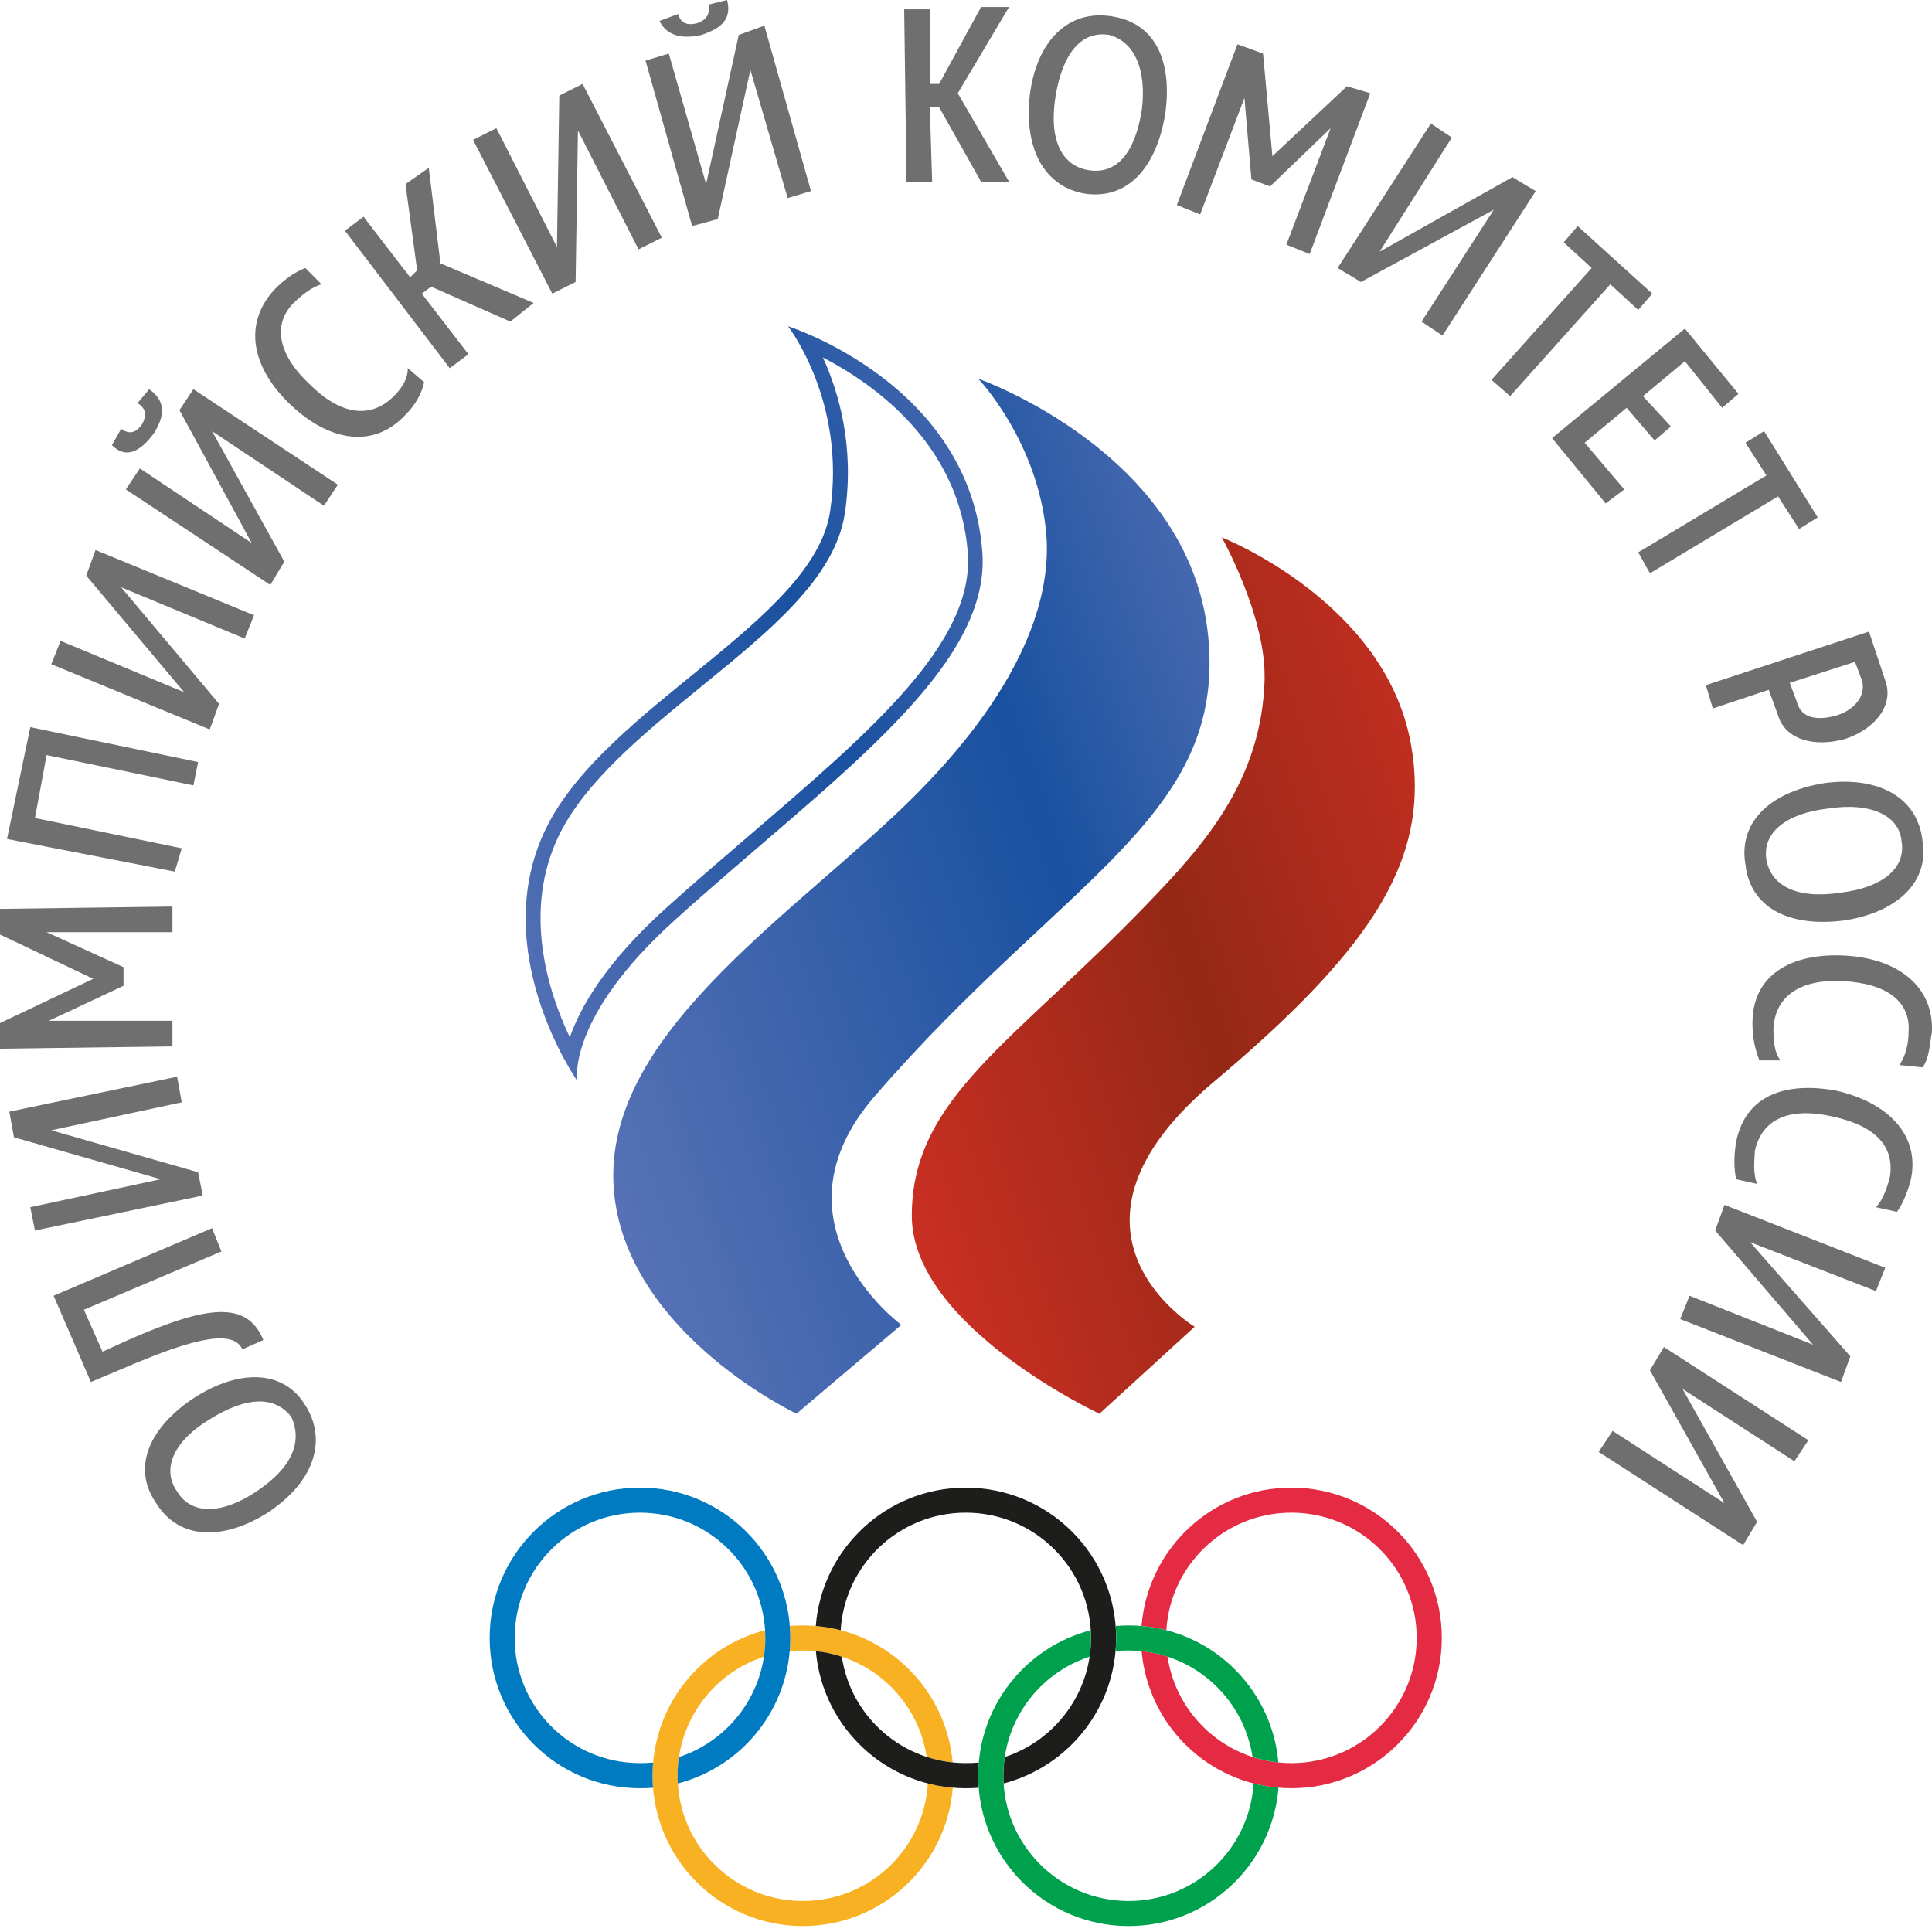
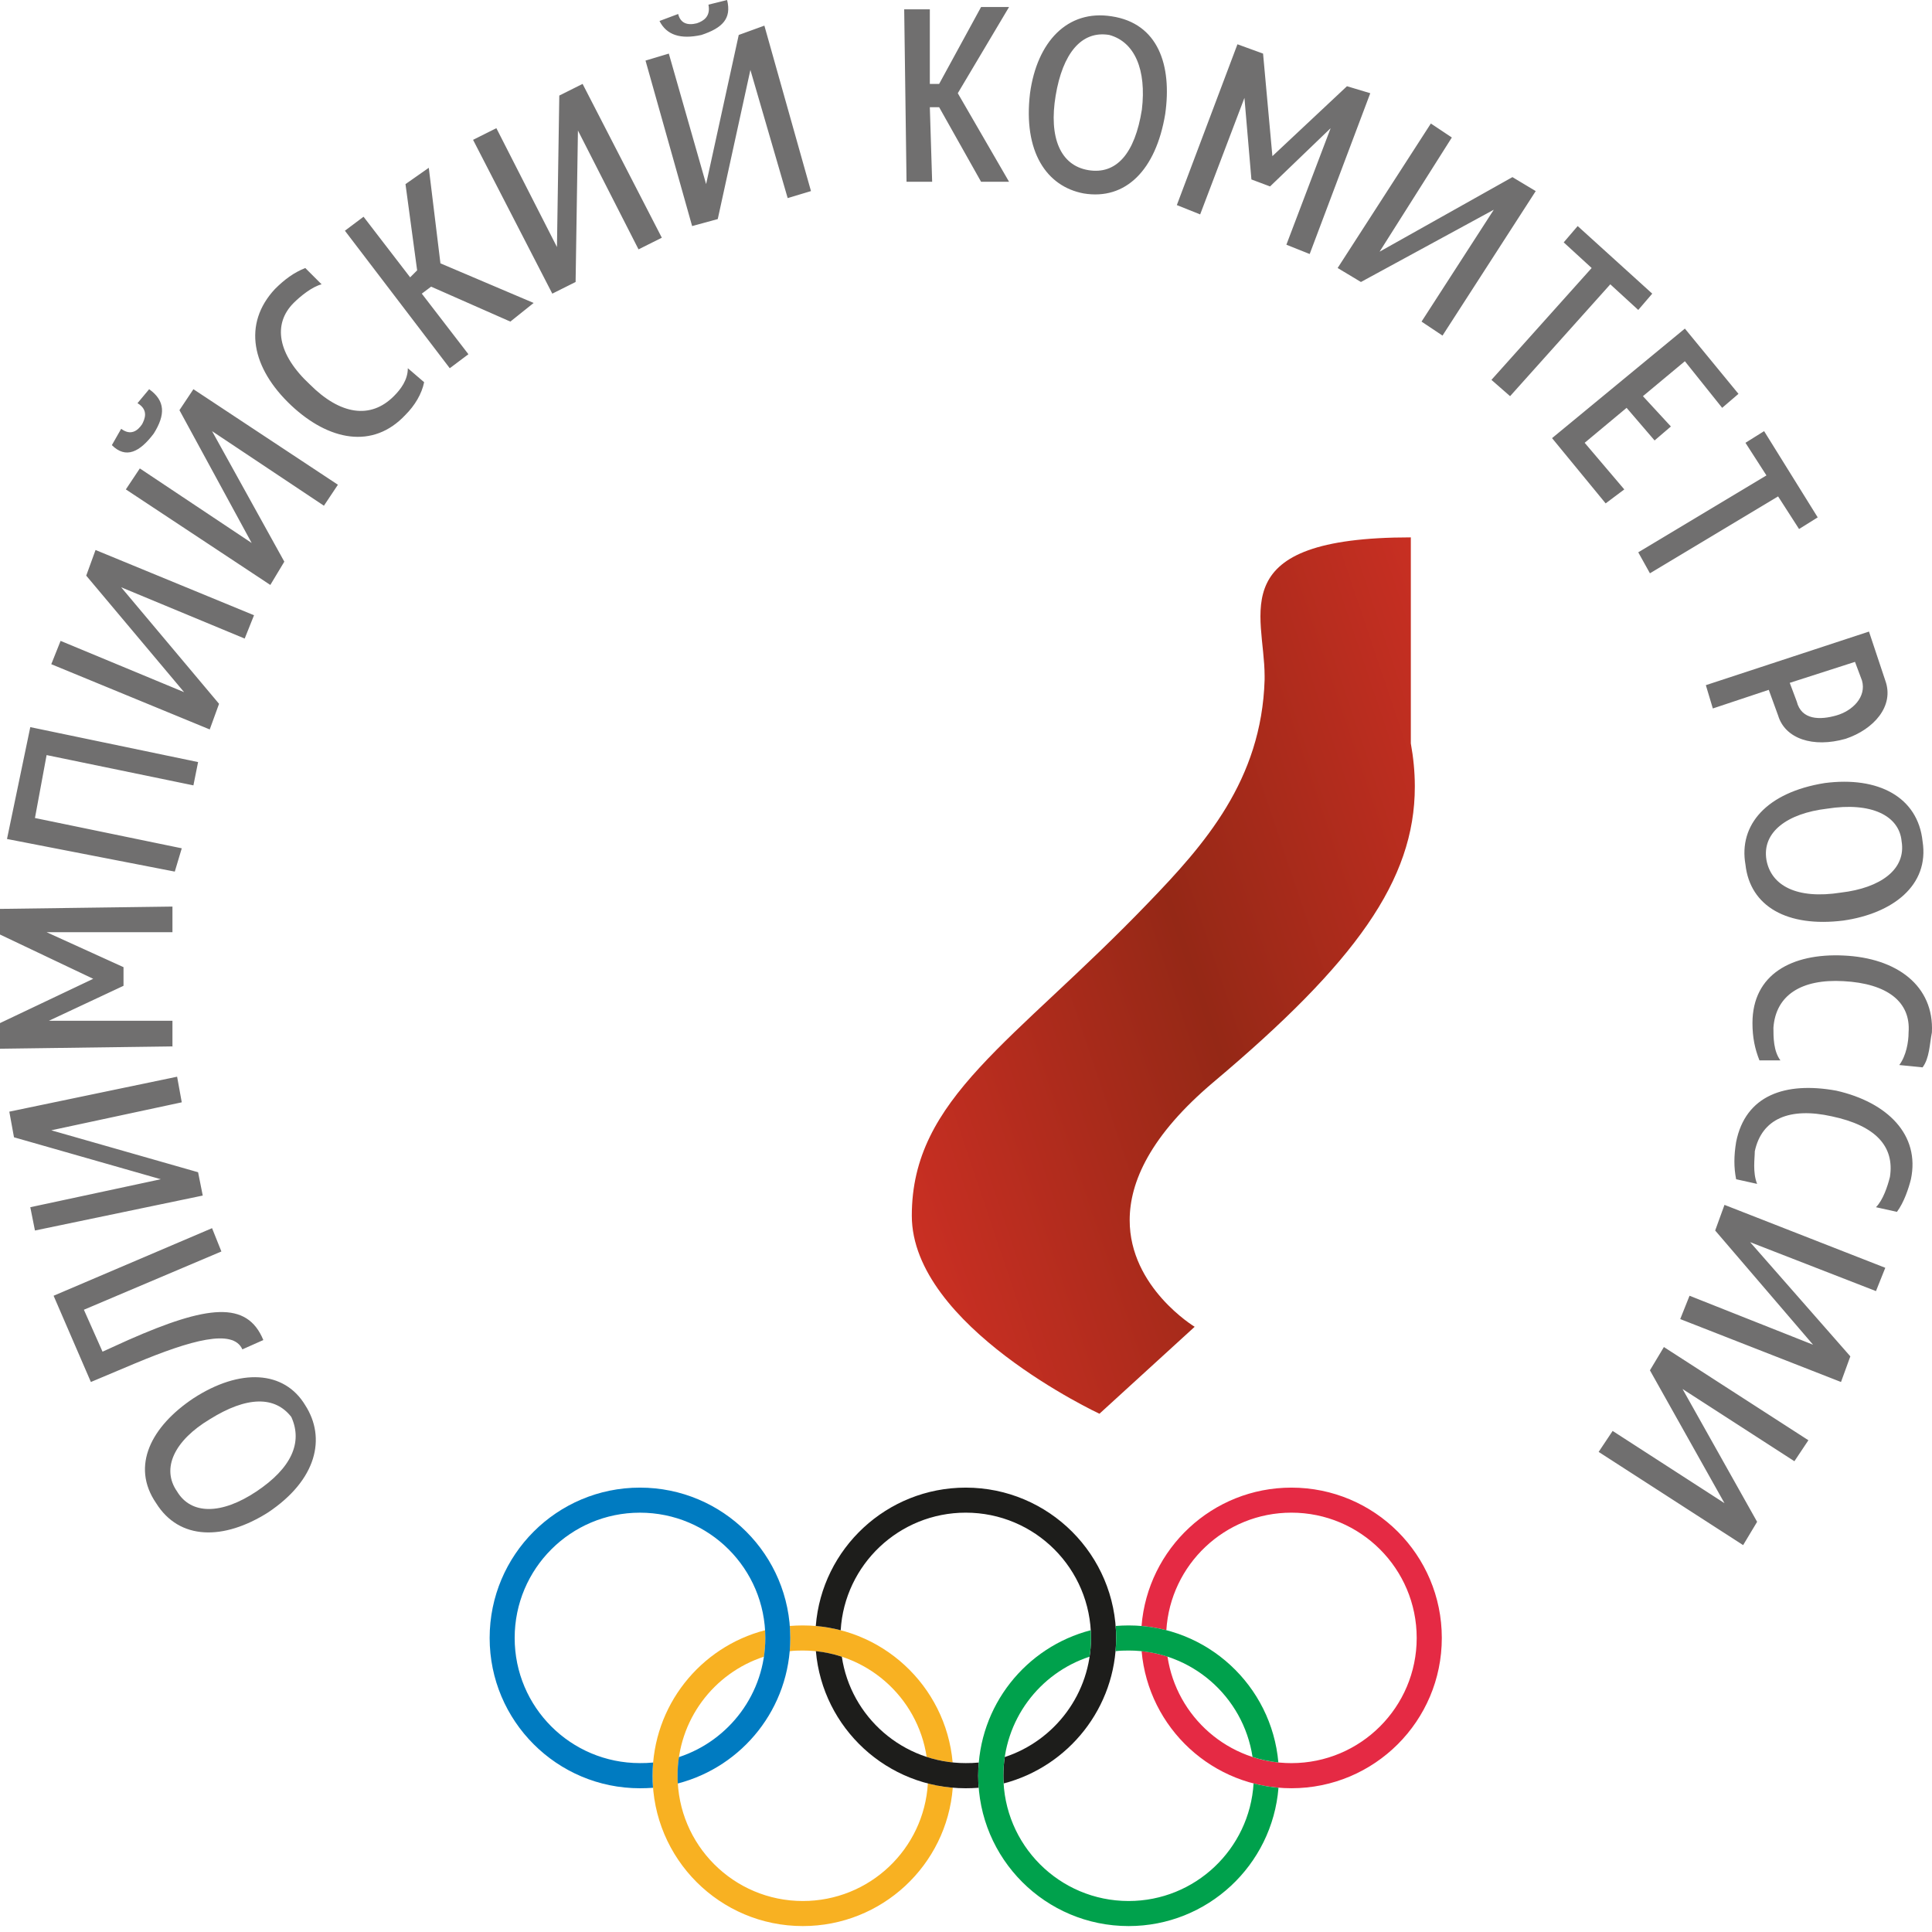
<svg xmlns="http://www.w3.org/2000/svg" width="100" height="100" viewBox="0 0 100 100" fill="none">
  <path d="M85.4 70.928L89.259 77.804L83.47 74.065L82.746 75.15L90.224 79.975L90.948 78.769L87.088 71.894L92.878 75.633L93.602 74.547L86.123 69.722L85.4 70.928ZM88.777 63.691L93.843 69.602L87.45 67.068L86.968 68.275L95.29 71.532L95.773 70.205L90.586 64.294L97.1 66.827L97.582 65.621L89.259 62.364L88.777 63.691ZM95.049 56.453C92.395 55.971 90.345 56.694 89.862 59.107C89.742 59.831 89.742 60.434 89.862 61.037L90.948 61.278C90.707 60.675 90.828 59.951 90.828 59.59C91.189 57.901 92.637 57.298 94.808 57.78C97.1 58.263 98.065 59.348 97.823 60.916C97.703 61.399 97.462 62.123 97.1 62.485L98.185 62.726C98.547 62.243 98.788 61.52 98.909 61.037C99.391 58.745 97.703 57.056 95.049 56.453ZM95.411 49.457C92.757 49.336 90.707 50.422 90.707 52.955C90.707 53.679 90.828 54.282 91.069 54.885H92.154C91.792 54.403 91.792 53.679 91.792 53.196C91.913 51.508 93.24 50.663 95.411 50.784C97.703 50.904 98.909 51.869 98.788 53.438C98.788 53.92 98.668 54.644 98.306 55.126L99.512 55.247C99.874 54.764 99.874 54.041 99.995 53.438C100.115 51.025 98.185 49.578 95.411 49.457ZM98.427 43.546C98.668 44.994 97.341 45.959 95.29 46.2C92.999 46.562 91.672 45.838 91.431 44.511C91.189 43.064 92.516 42.099 94.567 41.857C96.859 41.496 98.306 42.219 98.427 43.546ZM94.446 40.531C91.431 41.013 89.983 42.702 90.345 44.752C90.586 46.924 92.516 48.009 95.411 47.648C97.944 47.286 99.874 45.838 99.512 43.546C99.271 41.254 97.22 40.169 94.446 40.531ZM96.014 34.258L96.376 35.223C96.617 36.067 95.894 36.791 95.049 37.032C94.205 37.274 93.24 37.274 92.999 36.309L92.637 35.344L96.014 34.258ZM88.656 36.67L91.551 35.706L92.034 37.032C92.395 38.239 93.843 38.721 95.532 38.239C96.979 37.756 98.065 36.55 97.582 35.223L96.738 32.69L88.294 35.464L88.656 36.67ZM84.796 28.588L85.4 29.674L92.034 25.694L93.119 27.382L94.084 26.779L91.31 22.316L90.345 22.919L91.431 24.608L84.796 28.588ZM84.073 25.332L82.022 22.919L84.193 21.11L85.641 22.798L86.485 22.075L85.038 20.506L87.209 18.697L89.139 21.11L89.983 20.386L87.209 17.008L80.334 22.678L83.108 26.055L84.073 25.332ZM84.796 16.043L85.52 15.199L81.66 11.701L80.937 12.545L82.384 13.872L77.197 19.662L78.162 20.506L83.349 14.716L84.796 16.043ZM78.283 9.168L71.407 13.028L75.147 7.117L74.061 6.393L69.236 13.872L70.442 14.596L77.318 10.856L73.579 16.646L74.664 17.37L79.489 9.891L78.283 9.168ZM69.719 4.463L65.859 8.082L65.376 2.774L64.05 2.292L60.913 10.615L62.12 11.098L64.412 5.066L64.773 9.288L65.738 9.65L68.874 6.634L66.583 12.666L67.789 13.148L70.925 4.825L69.719 4.463ZM59.104 5.669C58.742 7.961 57.777 9.047 56.33 8.806C54.883 8.564 54.279 7.117 54.641 4.946C55.003 2.774 55.968 1.568 57.416 1.809C58.742 2.171 59.345 3.619 59.104 5.669ZM57.536 0.844C55.244 0.483 53.676 2.171 53.314 4.825C52.953 7.841 54.159 9.65 56.089 10.012C58.26 10.374 59.828 8.806 60.31 5.911C60.672 3.378 59.949 1.206 57.536 0.844ZM52.229 0.362H50.781L48.61 4.343H48.128V0.483H46.801L46.922 9.409H48.248L48.128 5.549H48.61L50.781 9.409H52.229L49.575 4.825L52.229 0.362ZM38.237 1.809L36.548 9.53L34.618 2.774L33.412 3.136L35.824 11.701L37.151 11.339L38.84 3.619L40.77 10.253L41.976 9.891L39.564 1.327L38.237 1.809ZM36.307 1.809C37.392 1.448 37.875 0.965 37.634 0L36.669 0.241C36.789 0.844 36.428 1.086 36.066 1.206C35.583 1.327 35.221 1.206 35.101 0.724L34.136 1.086C34.498 1.809 35.221 2.051 36.307 1.809ZM28.949 4.946L28.828 12.786L25.692 6.634L24.486 7.238L28.587 15.199L29.793 14.596L29.914 6.755L33.05 12.907L34.256 12.304L30.155 4.343L28.949 4.946ZM22.194 8.685L20.988 9.53L21.591 13.993L21.229 14.355L18.817 11.218L17.852 11.942L23.28 19.059L24.245 18.335L21.832 15.199L22.315 14.837L26.416 16.646L27.622 15.681L22.797 13.631L22.194 8.685ZM20.385 20.506C19.179 21.713 17.611 21.471 16.043 19.903C14.354 18.335 14.113 16.767 15.198 15.681C15.56 15.32 16.163 14.837 16.646 14.716L15.801 13.872C15.198 14.113 14.716 14.475 14.233 14.958C12.545 16.767 13.027 19.059 15.078 20.989C17.008 22.798 19.299 23.281 20.988 21.471C21.471 20.989 21.832 20.386 21.953 19.783L21.109 19.059C21.109 19.662 20.747 20.145 20.385 20.506ZM7.961 22.436C8.564 21.471 8.564 20.748 7.72 20.145L7.117 20.868C7.72 21.23 7.478 21.713 7.358 21.954C7.117 22.316 6.755 22.557 6.272 22.195L5.79 23.04C6.514 23.763 7.237 23.402 7.961 22.436ZM9.288 21.23L13.027 28.106L7.237 24.246L6.514 25.332L13.992 30.277L14.716 29.071L10.976 22.316L16.766 26.176L17.49 25.09L10.011 20.145L9.288 21.23ZM11.338 36.429L6.272 30.398L12.665 33.052L13.148 31.845L4.945 28.468L4.463 29.795L9.529 35.826L3.136 33.172L2.654 34.379L10.856 37.756L11.338 36.429ZM9.408 43.908L1.809 42.34L2.412 39.083L10.011 40.651L10.253 39.445L1.568 37.636L0.362 43.426L9.047 45.114L9.408 43.908ZM8.926 52.834H2.533L6.393 51.025V50.06L2.412 48.251H8.926V46.924L0 47.044V48.371L4.825 50.663L0 52.955V54.282L8.926 54.161V52.834ZM10.253 60.675L2.654 58.504L9.408 57.056L9.167 55.73L0.482 57.539L0.724 58.866L8.323 61.037L1.568 62.485L1.809 63.691L10.494 61.882L10.253 60.675ZM12.545 69.843L13.63 69.36C12.786 67.31 10.735 67.551 6.634 69.36L5.307 69.963L4.342 67.792L11.459 64.776L10.976 63.57L2.774 67.068L4.704 71.532L6.996 70.567C9.891 69.36 12.062 68.757 12.545 69.843ZM13.268 77.201C11.459 78.407 9.891 78.407 9.167 77.201C8.323 75.995 9.047 74.547 10.856 73.462C12.786 72.255 14.233 72.255 15.078 73.341C15.681 74.668 15.078 75.995 13.268 77.201ZM10.011 72.376C7.84 73.823 6.755 75.874 8.082 77.804C9.288 79.734 11.58 79.734 13.871 78.287C16.404 76.598 16.887 74.427 15.801 72.738C14.716 70.928 12.424 70.808 10.011 72.376Z" fill="#706F6F" />
  <path fill-rule="evenodd" clip-rule="evenodd" d="M40.875 85.465C41.098 85.436 41.326 85.431 41.552 85.431C44.801 85.431 47.495 87.814 47.964 90.938C48.395 91.078 48.842 91.176 49.309 91.224C48.957 87.249 45.619 84.132 41.552 84.132C41.328 84.132 41.099 84.143 40.881 84.159H40.88C40.898 84.363 40.904 84.573 40.904 84.781C40.904 85.01 40.894 85.24 40.875 85.465" fill="#F8B122" />
  <path fill-rule="evenodd" clip-rule="evenodd" d="M48.026 92.311V92.311C47.825 95.708 45.008 98.396 41.554 98.396C37.974 98.396 35.072 95.493 35.072 91.91C35.072 89.036 36.944 86.597 39.541 85.75H39.542C39.589 85.434 39.614 85.108 39.614 84.78C39.614 84.645 39.611 84.511 39.6 84.378V84.38C36.25 85.247 33.777 88.288 33.777 91.91C33.777 96.21 37.257 99.693 41.554 99.693C45.644 99.693 49.001 96.545 49.315 92.535V92.53C48.875 92.493 48.442 92.419 48.026 92.311" fill="#F8B122" />
  <path fill-rule="evenodd" clip-rule="evenodd" d="M33.776 91.911C33.776 91.683 33.787 91.453 33.805 91.229H33.802C33.583 91.252 33.352 91.258 33.123 91.258C29.54 91.258 26.639 88.36 26.639 84.781C26.639 81.196 29.54 78.296 33.123 78.296C36.709 78.296 39.613 81.196 39.613 84.781C39.613 87.655 37.736 90.094 35.144 90.946C35.144 90.946 35.143 90.947 35.141 90.947C35.092 91.262 35.071 91.584 35.071 91.911C35.071 92.047 35.074 92.181 35.083 92.315V92.313C38.44 91.442 40.905 88.403 40.905 84.781C40.905 80.478 37.42 76.999 33.123 76.999C28.827 76.999 25.344 80.478 25.344 84.781C25.344 89.077 28.827 92.56 33.123 92.56C33.352 92.56 33.576 92.551 33.798 92.536H33.8C33.784 92.329 33.776 92.123 33.776 91.911" fill="#007BC1" />
  <path fill-rule="evenodd" clip-rule="evenodd" d="M43.514 84.381C43.717 80.987 46.537 78.295 49.987 78.295C53.568 78.295 56.47 81.194 56.47 84.78C56.47 87.655 54.595 90.094 52.006 90.945C51.959 91.259 51.934 91.584 51.934 91.91C51.934 92.046 51.938 92.179 51.947 92.312C55.293 91.439 57.77 88.397 57.77 84.78C57.77 80.479 54.28 76.999 49.987 76.999C45.898 76.999 42.54 80.152 42.225 84.158L42.223 84.16C42.665 84.199 43.1 84.273 43.514 84.382V84.381Z" fill="#1D1D1B" />
  <path fill-rule="evenodd" clip-rule="evenodd" d="M50.63 91.911C50.63 91.683 50.641 91.452 50.662 91.229C50.436 91.252 50.213 91.258 49.983 91.258C46.732 91.258 44.034 88.867 43.573 85.751C43.144 85.609 42.691 85.513 42.23 85.462V85.464C42.575 89.446 45.917 92.56 49.983 92.56C50.206 92.56 50.43 92.551 50.657 92.535C50.64 92.329 50.63 92.123 50.63 91.911" fill="#1D1D1B" />
  <path fill-rule="evenodd" clip-rule="evenodd" d="M66.842 76.999C62.755 76.999 59.406 80.153 59.086 84.16V84.16C59.526 84.198 59.957 84.272 60.37 84.38C60.578 80.987 63.397 78.295 66.842 78.295C70.422 78.295 73.328 81.195 73.328 84.78C73.328 88.359 70.422 91.259 66.842 91.259C63.589 91.259 60.898 88.867 60.431 85.75V85.746C60.003 85.609 59.554 85.511 59.09 85.462V85.465C59.441 89.445 62.773 92.559 66.842 92.559C71.143 92.559 74.628 89.079 74.628 84.78C74.628 80.479 71.143 76.999 66.842 76.999" fill="#E52A44" />
  <path fill-rule="evenodd" clip-rule="evenodd" d="M57.745 85.465C57.964 85.436 58.192 85.431 58.421 85.431C61.666 85.431 64.358 87.816 64.831 90.939C65.258 91.079 65.707 91.176 66.168 91.224C65.82 87.251 62.483 84.132 58.421 84.132C58.192 84.132 57.97 84.143 57.749 84.159C57.765 84.363 57.772 84.573 57.772 84.781C57.772 85.01 57.763 85.24 57.742 85.465H57.745Z" fill="#00A14C" />
  <path fill-rule="evenodd" clip-rule="evenodd" d="M64.885 92.311V92.311C64.677 95.708 61.858 98.396 58.418 98.396C54.833 98.396 51.934 95.493 51.934 91.91C51.934 89.036 53.804 86.597 56.396 85.75C56.444 85.434 56.47 85.108 56.47 84.78C56.47 84.645 56.466 84.511 56.456 84.378V84.38C53.107 85.247 50.633 88.288 50.633 91.91C50.633 96.21 54.115 99.693 58.418 99.693C62.501 99.693 65.853 96.545 66.174 92.535V92.534C65.734 92.493 65.3 92.419 64.885 92.311" fill="#00A14C" />
-   <path fill-rule="evenodd" clip-rule="evenodd" d="M65.456 34.984V35.186C65.3 40.384 62.339 43.72 59.441 46.723V46.723C52.481 53.966 47.195 56.823 47.195 62.922V62.922C47.195 68.648 56.907 73.175 56.907 73.175V73.175L61.836 68.674C61.836 68.674 58.465 66.641 58.472 63.152V63.152C58.472 61.192 59.529 58.778 62.817 56.004V56.004C70.151 49.832 73.231 45.555 73.231 40.725V40.725V40.658C73.228 39.944 73.159 39.224 73.024 38.479V38.479C71.679 31.116 63.239 27.814 63.239 27.814V27.814C63.239 27.814 65.456 31.772 65.456 34.984" fill="url(#paint0_linear)" />
-   <path fill-rule="evenodd" clip-rule="evenodd" d="M46.198 42.299C39.771 48.284 30.684 54.348 31.843 62.214C32.878 69.229 41.227 73.174 41.227 73.174L46.654 68.576C46.654 68.576 39.542 63.34 45.289 56.723C55.076 45.417 63.51 42.299 62.529 32.862C61.545 23.418 50.637 19.604 50.637 19.604C50.637 19.604 53.733 22.857 54.154 27.625C54.468 31.25 52.63 36.307 46.198 42.299Z" fill="url(#paint1_linear)" />
-   <path fill-rule="evenodd" clip-rule="evenodd" d="M42.968 26.459C42.126 32.145 31.352 36.548 28.259 42.881V42.881C25.167 49.22 29.876 55.942 29.876 55.942V55.942C29.876 55.942 29.298 52.693 34.95 47.606V47.606C42.822 40.49 51.294 34.746 50.847 28.59V28.59C50.218 19.862 40.789 16.888 40.789 16.888V16.888C40.789 16.888 43.809 20.769 42.968 26.459M28.945 43.212C30.322 40.412 33.355 37.939 36.292 35.541V35.541C39.859 32.639 43.227 29.897 43.73 26.568V26.568C44.244 23.102 43.407 20.283 42.592 18.502V18.502C45.265 19.89 49.686 23.013 50.093 28.641V28.641C50.423 33.258 45.101 37.828 38.932 43.117V43.117C37.462 44.382 35.934 45.684 34.444 47.03V47.03C31.369 49.81 30.048 52.103 29.493 53.689V53.689C28.39 51.372 27.014 47.166 28.945 43.212" fill="url(#paint2_linear)" />
+   <path fill-rule="evenodd" clip-rule="evenodd" d="M65.456 34.984V35.186C65.3 40.384 62.339 43.72 59.441 46.723V46.723C52.481 53.966 47.195 56.823 47.195 62.922V62.922C47.195 68.648 56.907 73.175 56.907 73.175V73.175L61.836 68.674C61.836 68.674 58.465 66.641 58.472 63.152V63.152C58.472 61.192 59.529 58.778 62.817 56.004V56.004C70.151 49.832 73.231 45.555 73.231 40.725V40.725V40.658C73.228 39.944 73.159 39.224 73.024 38.479V38.479V27.814C63.239 27.814 65.456 31.772 65.456 34.984" fill="url(#paint0_linear)" />
  <defs>
    <linearGradient id="paint0_linear" x1="71.146" y1="-10.829" x2="17.582" y2="7.215" gradientUnits="userSpaceOnUse">
      <stop stop-color="#E6332A" />
      <stop offset="0.503" stop-color="#952816" />
      <stop offset="1" stop-color="#E6332A" />
    </linearGradient>
    <linearGradient id="paint1_linear" x1="57.201" y1="-13.142" x2="2.451" y2="6.047" gradientUnits="userSpaceOnUse">
      <stop stop-color="#6B7CBC" />
      <stop offset="0.369" stop-color="#1951A0" />
      <stop offset="1" stop-color="#6B7CBC" />
    </linearGradient>
    <linearGradient id="paint2_linear" x1="47.865" y1="-16.031" x2="0.232" y2="0.943" gradientUnits="userSpaceOnUse">
      <stop stop-color="#6B7CBC" />
      <stop offset="0.437" stop-color="#1951A0" />
      <stop offset="1" stop-color="#6B7CBC" />
    </linearGradient>
  </defs>
</svg>